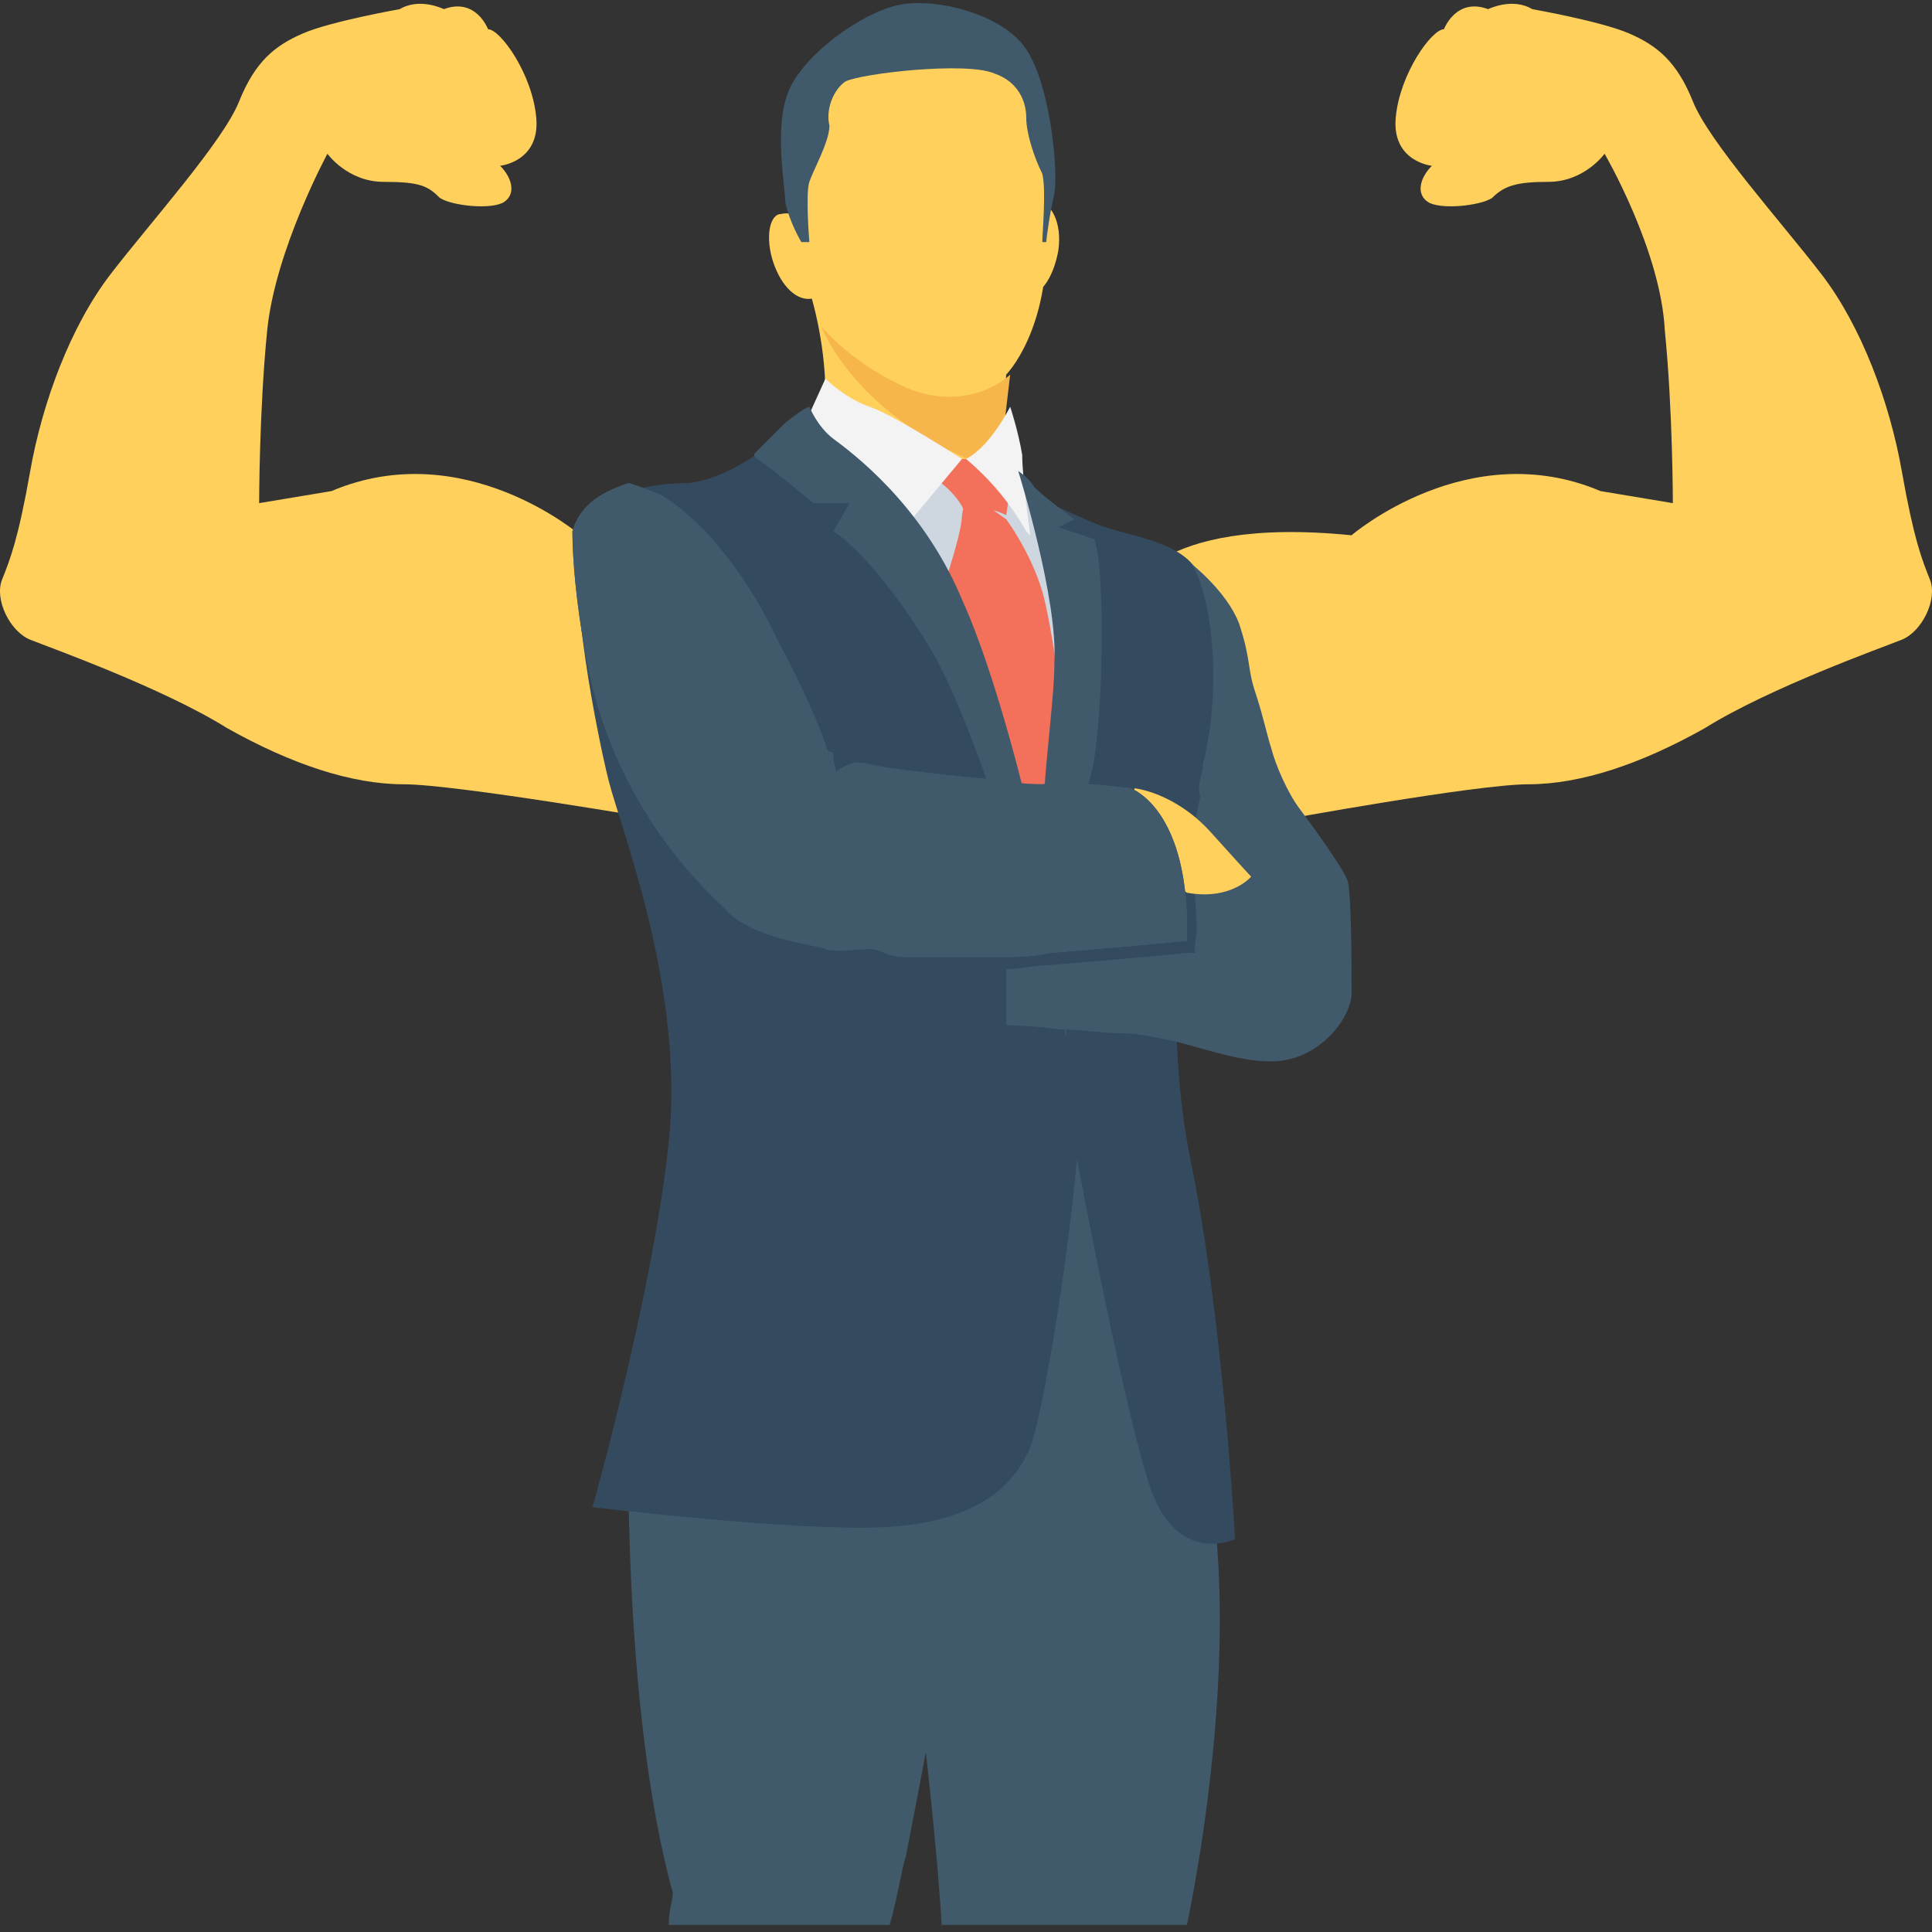
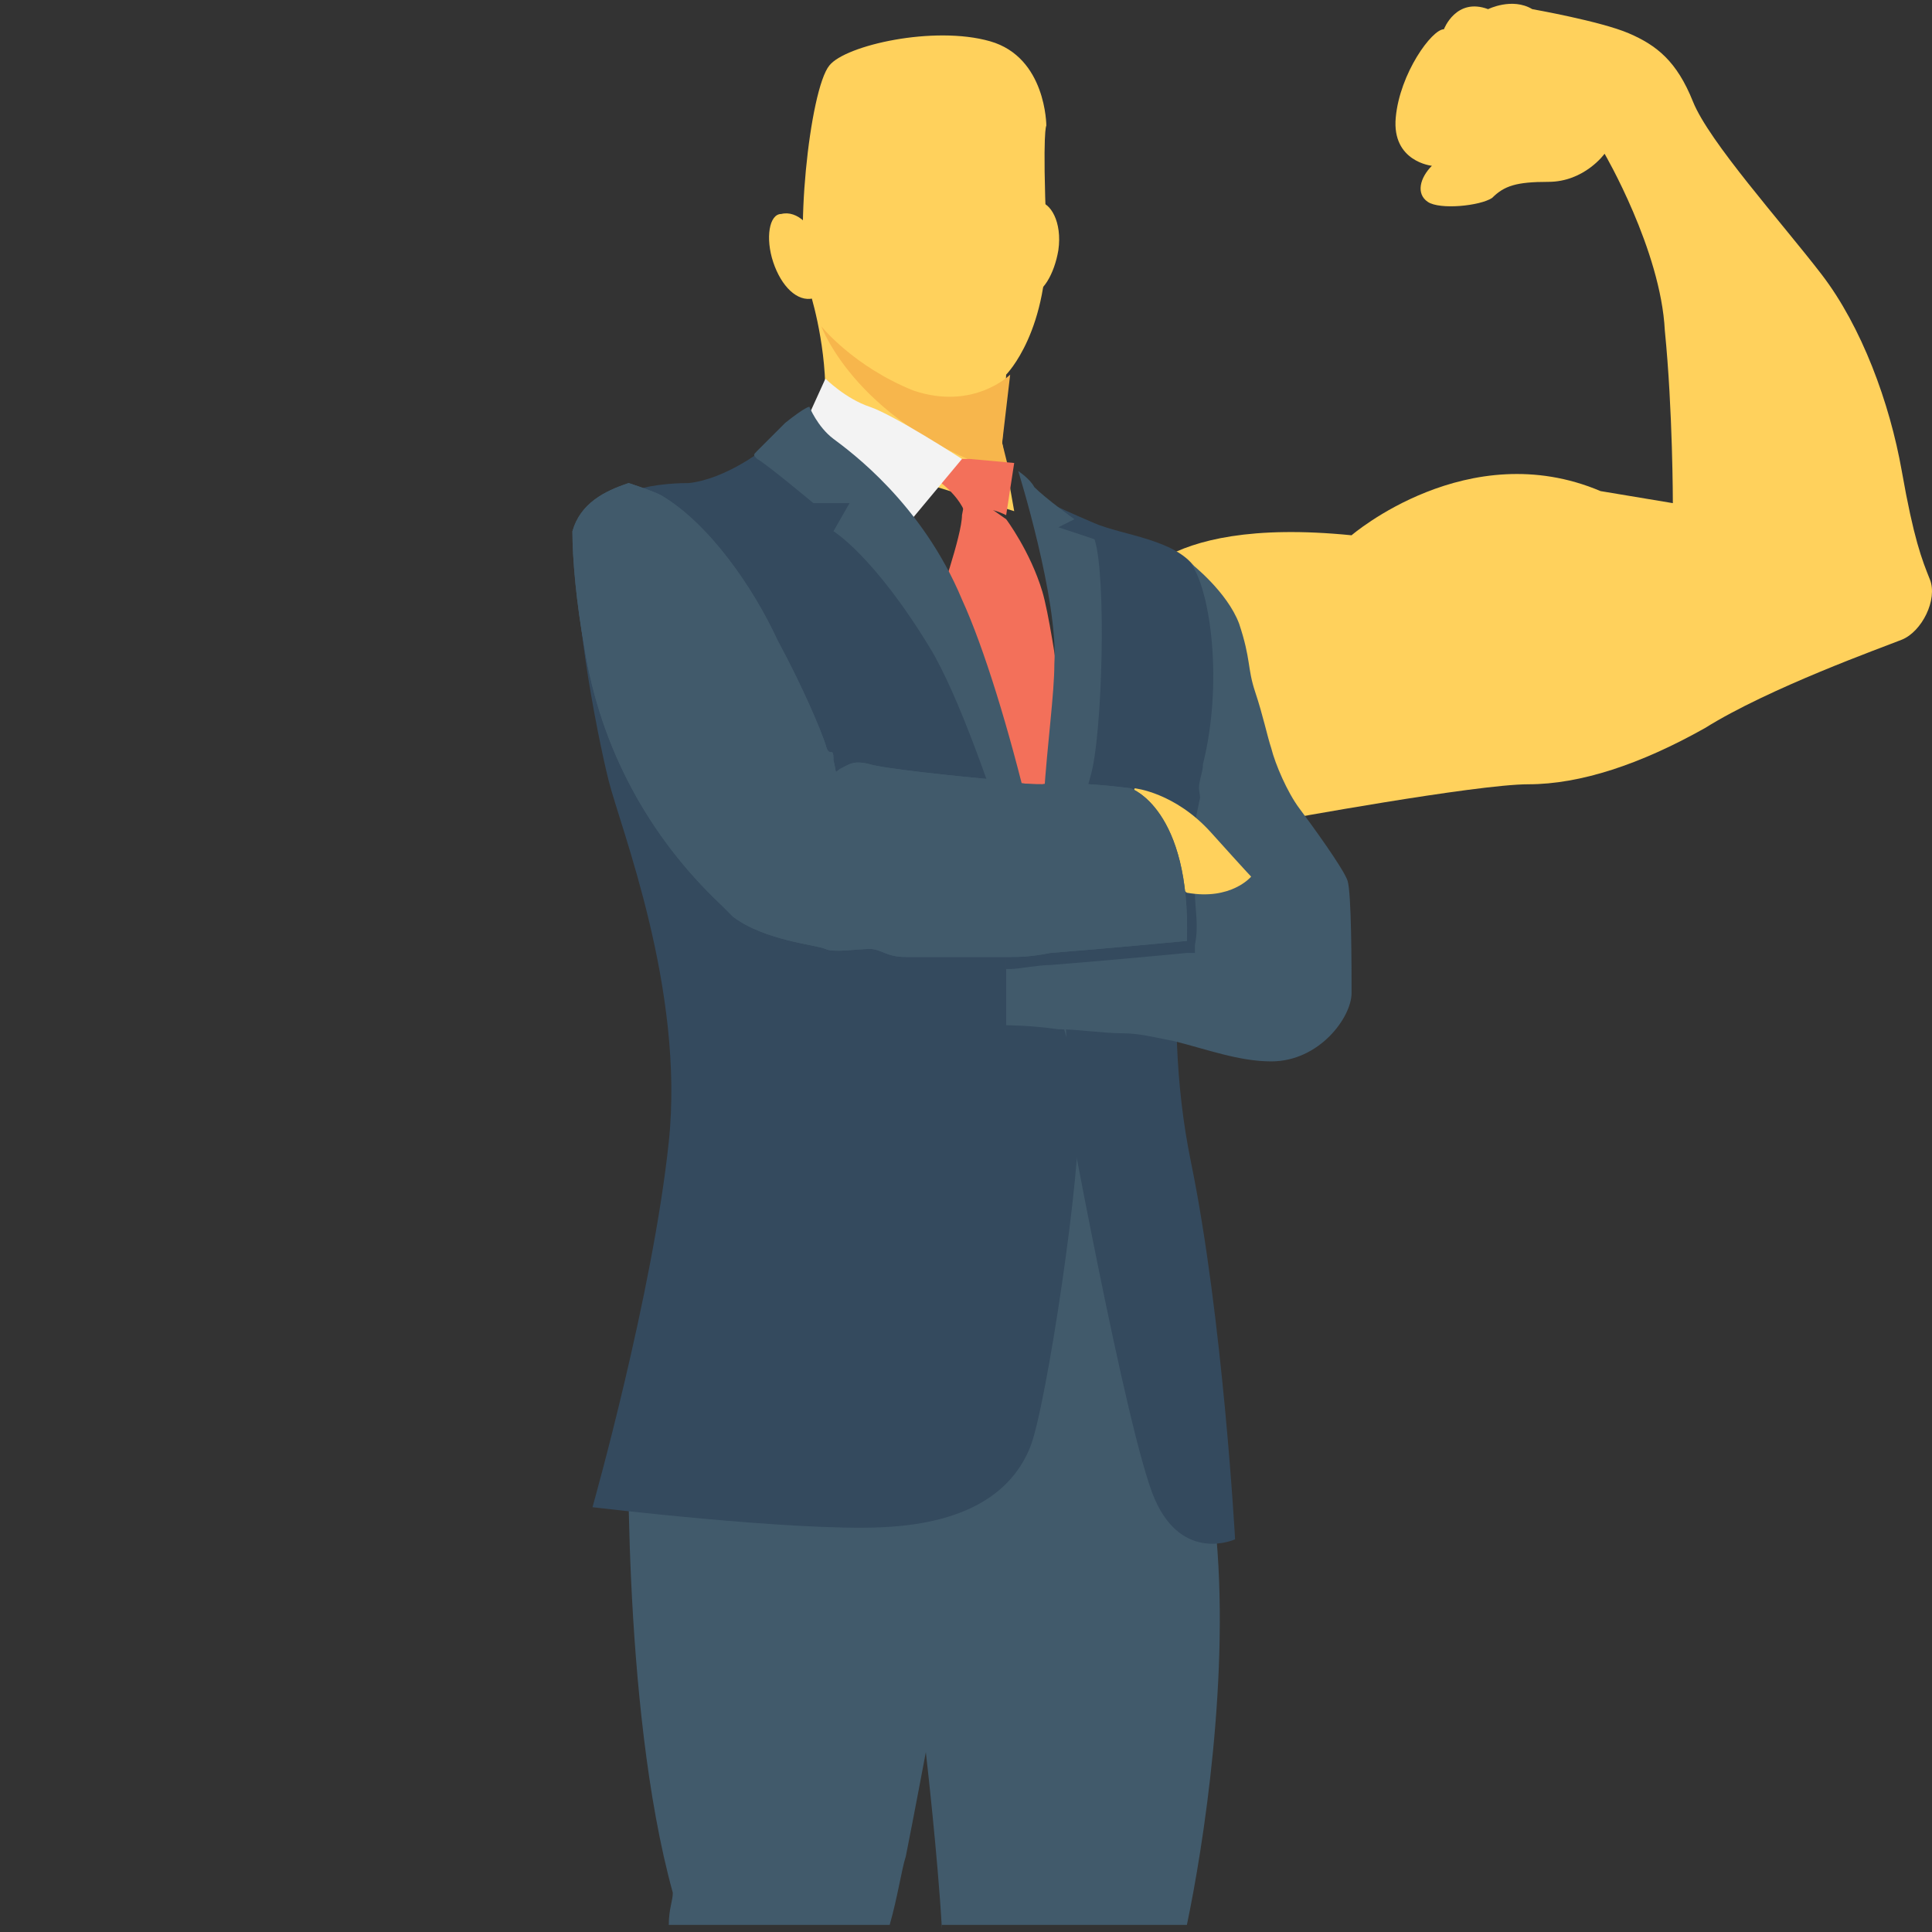
<svg xmlns="http://www.w3.org/2000/svg" id="Capa_1" x="0px" y="0px" viewBox="0 0 513.122 513.122" style="enable-background:new 0 0 513.122 513.122;" xml:space="preserve">
  <rect x="0" y="0" width="513.122" height="513.122" fill="#333333" stroke="none" />
  <g>
    <path style="fill:#FFD15C;" d="M299.228,158.164c0,0,6.4-21.333,59.733-16c0,0,30.933-26.667,66.133-11.733l19.2,3.2 c0,0,0-24.533-2.133-45.867c-1.067-21.333-16-46.933-16-46.933s-5.333,7.467-14.933,7.467c-8.533,0-11.733,1.067-14.933,4.267 c-3.2,2.133-13.867,3.2-17.067,1.067c-3.2-2.133-2.133-6.4,1.067-9.6c0,0-10.667-1.067-9.6-12.8s9.6-23.467,12.8-23.467 c0,0,3.2-8.533,11.733-5.333c0,0,6.4-3.2,11.733,0c0,0,18.133,3.2,25.6,6.4s12.8,7.467,17.067,18.133 c4.267,10.667,23.467,32,34.133,45.867c10.667,13.867,18.133,34.133,21.333,52.267c3.2,18.133,5.333,23.467,7.467,28.8 c2.133,5.333-2.133,13.867-7.467,16c-5.333,2.133-35.2,12.8-52.267,23.467c-17.067,9.6-33.067,14.933-46.933,14.933 s-66.133,9.6-66.133,9.6L299.228,158.164z" />
-     <path style="fill:#FFD15C;" d="M213.894,158.164c0,0-6.4-21.333-59.733-16c0,0-30.933-26.667-66.133-11.733l-19.2,3.2 c0,0,0-24.533,2.133-45.867s16-46.933,16-46.933s5.333,7.467,14.933,7.467s11.733,1.067,14.933,4.267 c3.2,2.133,13.867,3.2,17.067,1.067c3.2-2.133,2.133-6.4-1.067-9.6c0,0,10.667-1.067,9.6-12.8 c-1.067-11.733-9.6-23.467-12.8-23.467c0,0-3.2-8.533-11.733-5.333c0,0-6.4-3.2-11.733,0c0,0-18.133,3.2-25.6,6.4 c-7.467,3.2-12.8,7.467-17.067,18.133c-4.267,10.667-23.467,32-34.133,45.867s-18.133,34.133-21.333,52.267 s-5.333,23.467-7.467,28.8s2.133,13.867,7.467,16s35.2,12.8,52.267,23.467c17.067,9.6,33.067,14.933,46.933,14.933 s69.333,9.6,69.333,9.6L213.894,158.164z" />
  </g>
  <path style="fill:#415A6B;" d="M250.161,512.297c-1.067-19.2-4.267-46.933-4.267-46.933s-3.2,17.067-5.333,27.733 c-1.067,3.2-2.133,10.667-4.267,18.133h-58.667c0-4.267,1.067-6.4,1.067-8.533c-13.867-50.133-11.733-128-11.733-128l53.333-87.467 l78.933-10.667c0,0,19.2,81.067,23.467,128c4.267,39.467-3.2,86.4-7.467,106.667h-65.067V512.297z" />
  <g>
    <path style="fill:#FFD15C;" d="M214.961,77.097c0,0,4.267,12.8,4.267,27.733s-1.067,14.933-1.067,14.933l51.2,16l-3.2-18.133 l1.067-18.133c0,0,11.733-11.733,10.667-38.4c-1.067-26.667,0-27.733,0-27.733s0-18.133-14.933-22.4 c-14.933-4.267-38.4,1.067-42.667,6.4C214.961,23.764,210.694,65.364,214.961,77.097z" />
    <path style="fill:#FFD15C;" d="M205.361,69.63c2.133,6.4,6.4,10.667,10.667,9.6c3.2-1.067,4.267-6.4,2.133-12.8 c-2.133-6.4-6.4-10.667-10.667-9.6C204.294,56.83,203.228,63.23,205.361,69.63z" />
    <path style="fill:#FFD15C;" d="M281.094,66.43c-1.067,6.4-4.267,11.733-7.467,11.733c-3.2,0-6.4-5.333-5.333-12.8 c1.067-7.467,4.267-11.733,7.467-11.733C278.961,53.63,282.161,58.964,281.094,66.43z" />
  </g>
-   <path style="fill:#415A6B;" d="M209.628,23.764c4.267-9.6,19.2-20.267,28.8-22.4c9.6-2.133,27.733,2.133,34.133,11.733 c6.4,9.6,8.533,32,7.467,38.4c-1.067,4.267-2.133,11.733-2.133,12.8h-1.067c0-2.133,1.067-13.867,0-18.133 c-2.133-4.267-4.267-10.667-4.267-14.933s-2.133-9.6-8.533-11.733c-7.467-3.2-35.2,0-39.467,2.133 c-3.2,2.133-5.333,7.467-4.267,11.733c0,4.267-4.267,11.733-5.333,14.933c-1.067,3.2,0,16,0,16h-2.133c0,0-3.2-5.333-4.267-10.667 C208.561,49.364,205.361,33.364,209.628,23.764z" />
  <path style="fill:#F7B64C;" d="M242.694,103.764c16,5.333,25.6-4.267,25.6-4.267l-2.133,18.133l2.133,8.533 c-40.533-12.8-50.133-39.467-50.133-39.467S226.694,97.364,242.694,103.764z" />
-   <polygon style="fill:#CED6E0;" points="256.561,121.897 255.494,121.897 217.094,127.23 265.094,249.897 282.161,209.364 280.028,136.83 270.428,125.097 " />
  <g>
    <path style="fill:#F3705A;" d="M249.094,160.297l13.867,61.867h19.2l3.2-10.667c0,0-5.333-43.733-8.533-54.4 c-3.2-10.667-9.6-19.2-9.6-19.2l-10.667-7.467c0,0,0,1.067-1.067,6.4C255.494,142.164,249.094,160.297,249.094,160.297z" />
    <path style="fill:#F3705A;" d="M246.961,126.164c0,0,7.467,4.267,9.6,10.667c3.2-2.133,6.4-2.133,10.667,0l2.133-13.867 l-11.733-1.067h-2.133L246.961,126.164z" />
  </g>
  <ellipse style="fill:#415A6B;" cx="314.161" cy="223.23" rx="18.133" ry="21.333" />
  <g>
    <path style="fill:#344A5E;" d="M281.094,134.697c0,0,2.133,1.067,9.6,4.267s21.333,4.267,26.667,11.733s8.533,32,3.2,53.333 c-5.333,21.333-12.8,62.933-4.267,104.533s11.733,100.267,11.733,100.267s-13.867,6.4-21.333-10.667S282.161,287.23,282.161,287.23 s-4.267-55.467-1.067-76.8s-2.133-68.267-3.2-72.533C277.894,133.63,281.094,134.697,281.094,134.697z" />
    <path style="fill:#344A5E;" d="M202.161,119.764c0,0-9.6,7.467-19.2,8.533c-9.6,0-25.6,2.133-28.8,14.933 c-3.2,12.8,4.267,51.2,7.467,64s20.267,55.467,16,96s-20.267,97.067-20.267,97.067s53.333,6.4,76.8,5.333 c24.533-1.067,35.2-10.667,39.467-21.333c4.267-10.667,13.867-74.667,12.8-89.6c-1.067-13.867-2.133-19.2-2.133-19.2 s-12.8-61.867-27.733-100.267c-14.933-38.4-43.733-59.733-43.733-59.733L202.161,119.764z" />
  </g>
  <g>
    <path style="fill:#F3F3F3;" d="M219.228,100.564c0,0,5.333,5.333,11.733,7.467c6.4,2.133,24.533,13.867,24.533,13.867l-16,19.2 l-25.6-28.8L219.228,100.564z" />
-     <path style="fill:#F3F3F3;" d="M256.561,121.897L256.561,121.897c6.4,5.333,11.733,11.733,16,19.2l1.067,1.067 c0,0-2.133-14.933-2.133-21.333c-1.067-6.4-3.2-12.8-3.2-12.8S262.961,118.697,256.561,121.897z" />
  </g>
  <g>
    <path style="fill:#415A6B;" d="M214.961,108.03c0,0,2.133,5.333,6.4,8.533s23.467,17.067,34.133,42.667 c11.733,25.6,26.667,87.467,27.733,116.267c0,0-21.333-78.933-36.267-103.467c-14.933-24.533-25.6-30.933-25.6-30.933l4.267-7.467 h-9.6c0,0-12.8-10.667-14.933-11.733c-1.067-1.067-1.067-1.067,0-2.133c1.067-1.067,5.333-5.333,7.467-7.467 C213.894,108.03,214.961,108.03,214.961,108.03z" />
    <path style="fill:#415A6B;" d="M270.428,125.097c0,0,10.667,34.133,9.6,51.2c0,16-7.467,52.267,0,78.933c0,0,6.4-38.4,9.6-49.067 c3.2-10.667,4.267-53.333,1.067-62.933l-9.6-3.2l4.267-2.133c0,0-7.467-5.333-10.667-8.533 C273.628,127.23,270.428,125.097,270.428,125.097z" />
    <path style="fill:#415A6B;" d="M267.228,239.23v33.067c0,0,6.4,0,13.867,1.067c5.333,0,11.733,1.067,17.067,1.067 c4.267,0,8.533,1.067,13.867,2.133c8.533,2.133,17.067,5.333,25.6,5.333c12.8,0,21.333-11.733,21.333-18.133s0-26.667-1.067-29.867 c-1.067-3.2-9.6-14.933-12.8-19.2s-6.4-11.733-7.467-16c-1.067-3.2-2.133-8.533-4.267-14.933c-2.133-6.4-1.067-8.533-4.267-18.133 c-3.2-8.533-12.8-16-12.8-16c5.333,7.467,8.533,32,3.2,53.333c0,2.133-1.067,4.267-1.067,6.4l0,0l3.2,25.6c0,0-1.067,0-7.467,1.067 c-4.267,0-22.4,1.067-34.133,2.133C273.628,239.23,267.228,239.23,267.228,239.23z" />
  </g>
  <path style="fill:#344A5E;" d="M267.228,239.23c0,0,5.333,0,12.8,0c12.8,0,29.867-1.067,34.133-2.133c1.067,0,2.133,0,3.2,0 c0,4.267,1.067,8.533,0,13.867v2.133h-2.133c0,0-22.4,2.133-36.267,3.2c-3.2,0-8.533,1.067-10.667,1.067h-1.067V239.23z" />
  <path style="fill:#FFD15C;" d="M332.294,232.83c0,0-5.333,6.4-17.067,4.267l-18.133-14.933l4.267-12.8 c0,0,10.667,1.067,20.267,11.733C331.228,231.764,332.294,232.83,332.294,232.83z" />
  <path id="SVGCleanerId_0" style="fill:#415A6B;" d="M155.228,172.03c4.267,26.667,17.067,50.133,36.267,68.267 c1.067,1.067,2.133,2.133,3.2,3.2c8.533,6.4,22.4,7.467,24.533,8.533c2.133,1.067,8.533,0,11.733,0c3.2,0,4.267,2.133,9.6,2.133 c5.333,0,20.267,0,27.733,0c2.133,0,5.333,0,10.667-1.067c13.867-1.067,36.267-3.2,36.267-3.2 c1.067-35.2-14.933-40.533-14.933-40.533s-16-2.133-23.467-1.067c-2.133,0-5.333,0-10.667-1.067c-12.8-1.067-32-3.2-35.2-4.267 c-4.267-1.067-5.333,0-7.467,1.067s-1.067,2.133-2.133-2.133c0-4.267-1.067,0-2.133-4.267c-1.067-3.2-5.333-13.867-12.8-27.733 c-6.4-13.867-18.133-30.933-30.933-38.4c-2.133-1.067-5.333-2.133-8.533-3.2l0,0c-6.4,2.133-12.8,5.333-14.933,12.8 C152.028,148.564,153.094,160.297,155.228,172.03z" />
  <g>
    <path id="SVGCleanerId_0_1_" style="fill:#415A6B;" d="M155.228,172.03c4.267,26.667,17.067,50.133,36.267,68.267 c1.067,1.067,2.133,2.133,3.2,3.2c8.533,6.4,22.4,7.467,24.533,8.533c2.133,1.067,8.533,0,11.733,0c3.2,0,4.267,2.133,9.6,2.133 c5.333,0,20.267,0,27.733,0c2.133,0,5.333,0,10.667-1.067c13.867-1.067,36.267-3.2,36.267-3.2 c1.067-35.2-14.933-40.533-14.933-40.533s-16-2.133-23.467-1.067c-2.133,0-5.333,0-10.667-1.067c-12.8-1.067-32-3.2-35.2-4.267 c-4.267-1.067-5.333,0-7.467,1.067s-1.067,2.133-2.133-2.133c0-4.267-1.067,0-2.133-4.267c-1.067-3.2-5.333-13.867-12.8-27.733 c-6.4-13.867-18.133-30.933-30.933-38.4c-2.133-1.067-5.333-2.133-8.533-3.2l0,0c-6.4,2.133-12.8,5.333-14.933,12.8 C152.028,148.564,153.094,160.297,155.228,172.03z" />
  </g>
  <g> </g>
  <g> </g>
  <g> </g>
  <g> </g>
  <g> </g>
  <g> </g>
  <g> </g>
  <g> </g>
  <g> </g>
  <g> </g>
  <g> </g>
  <g> </g>
  <g> </g>
  <g> </g>
  <g> </g>
</svg>